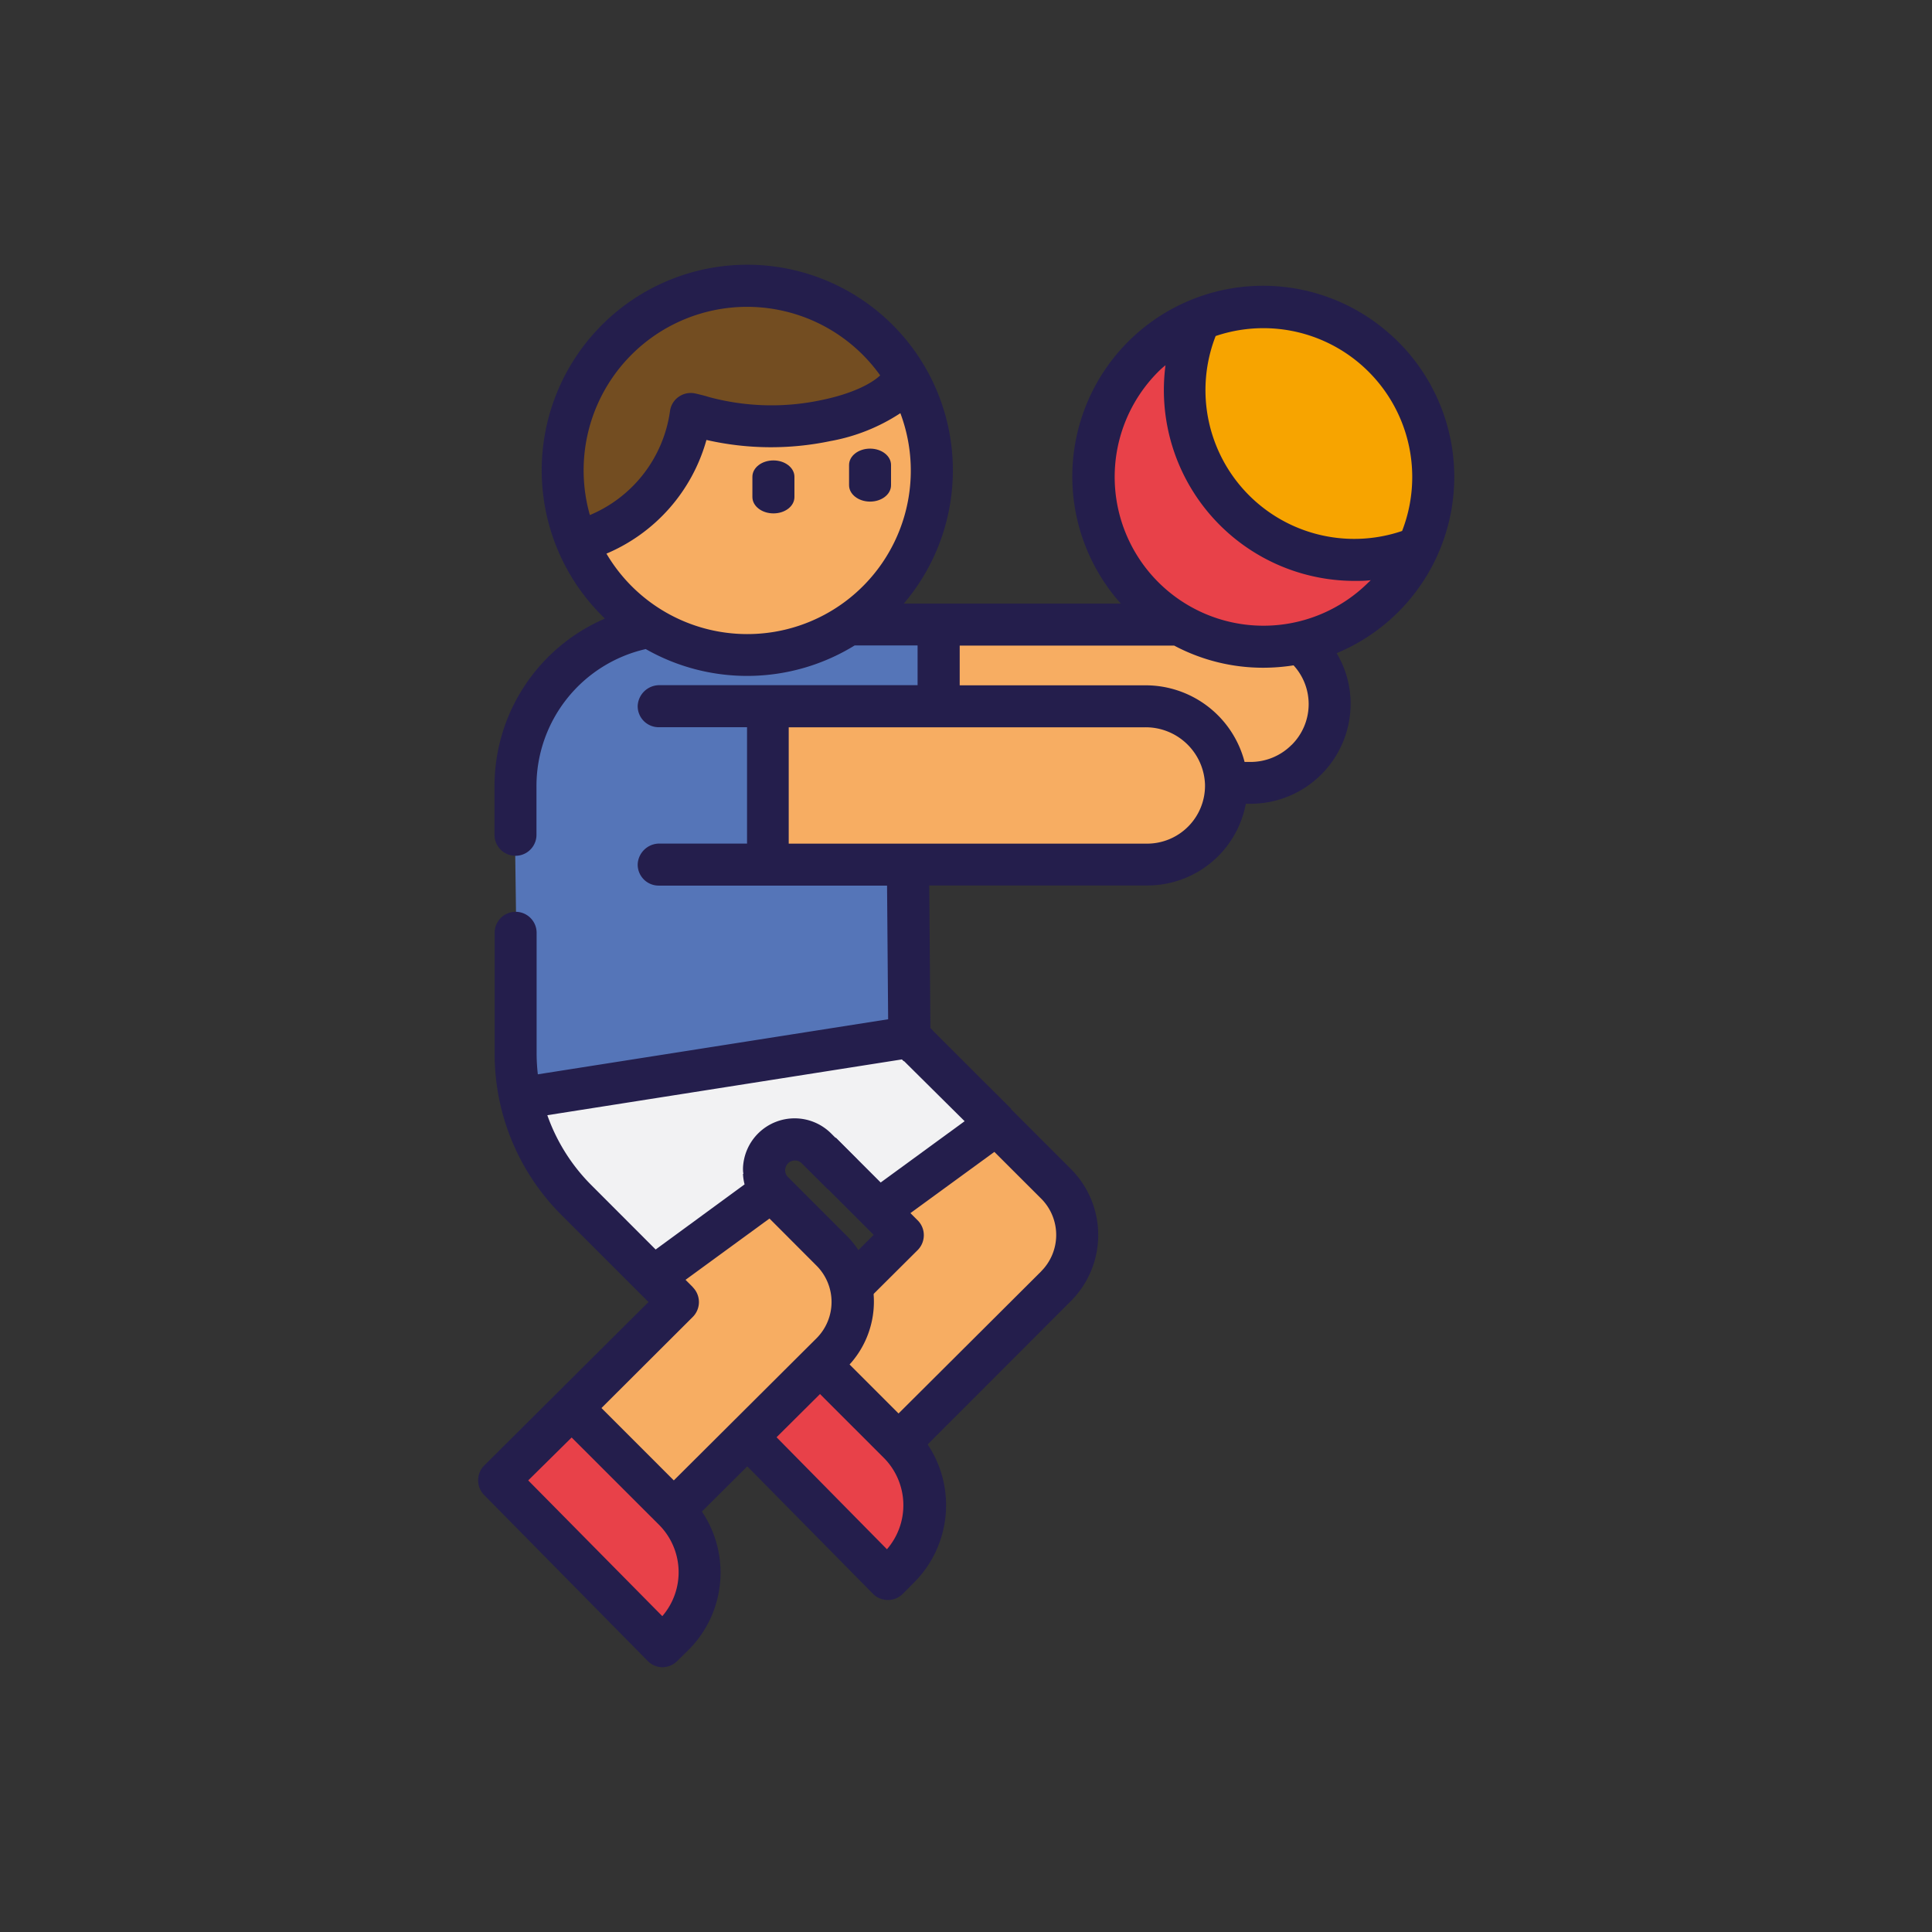
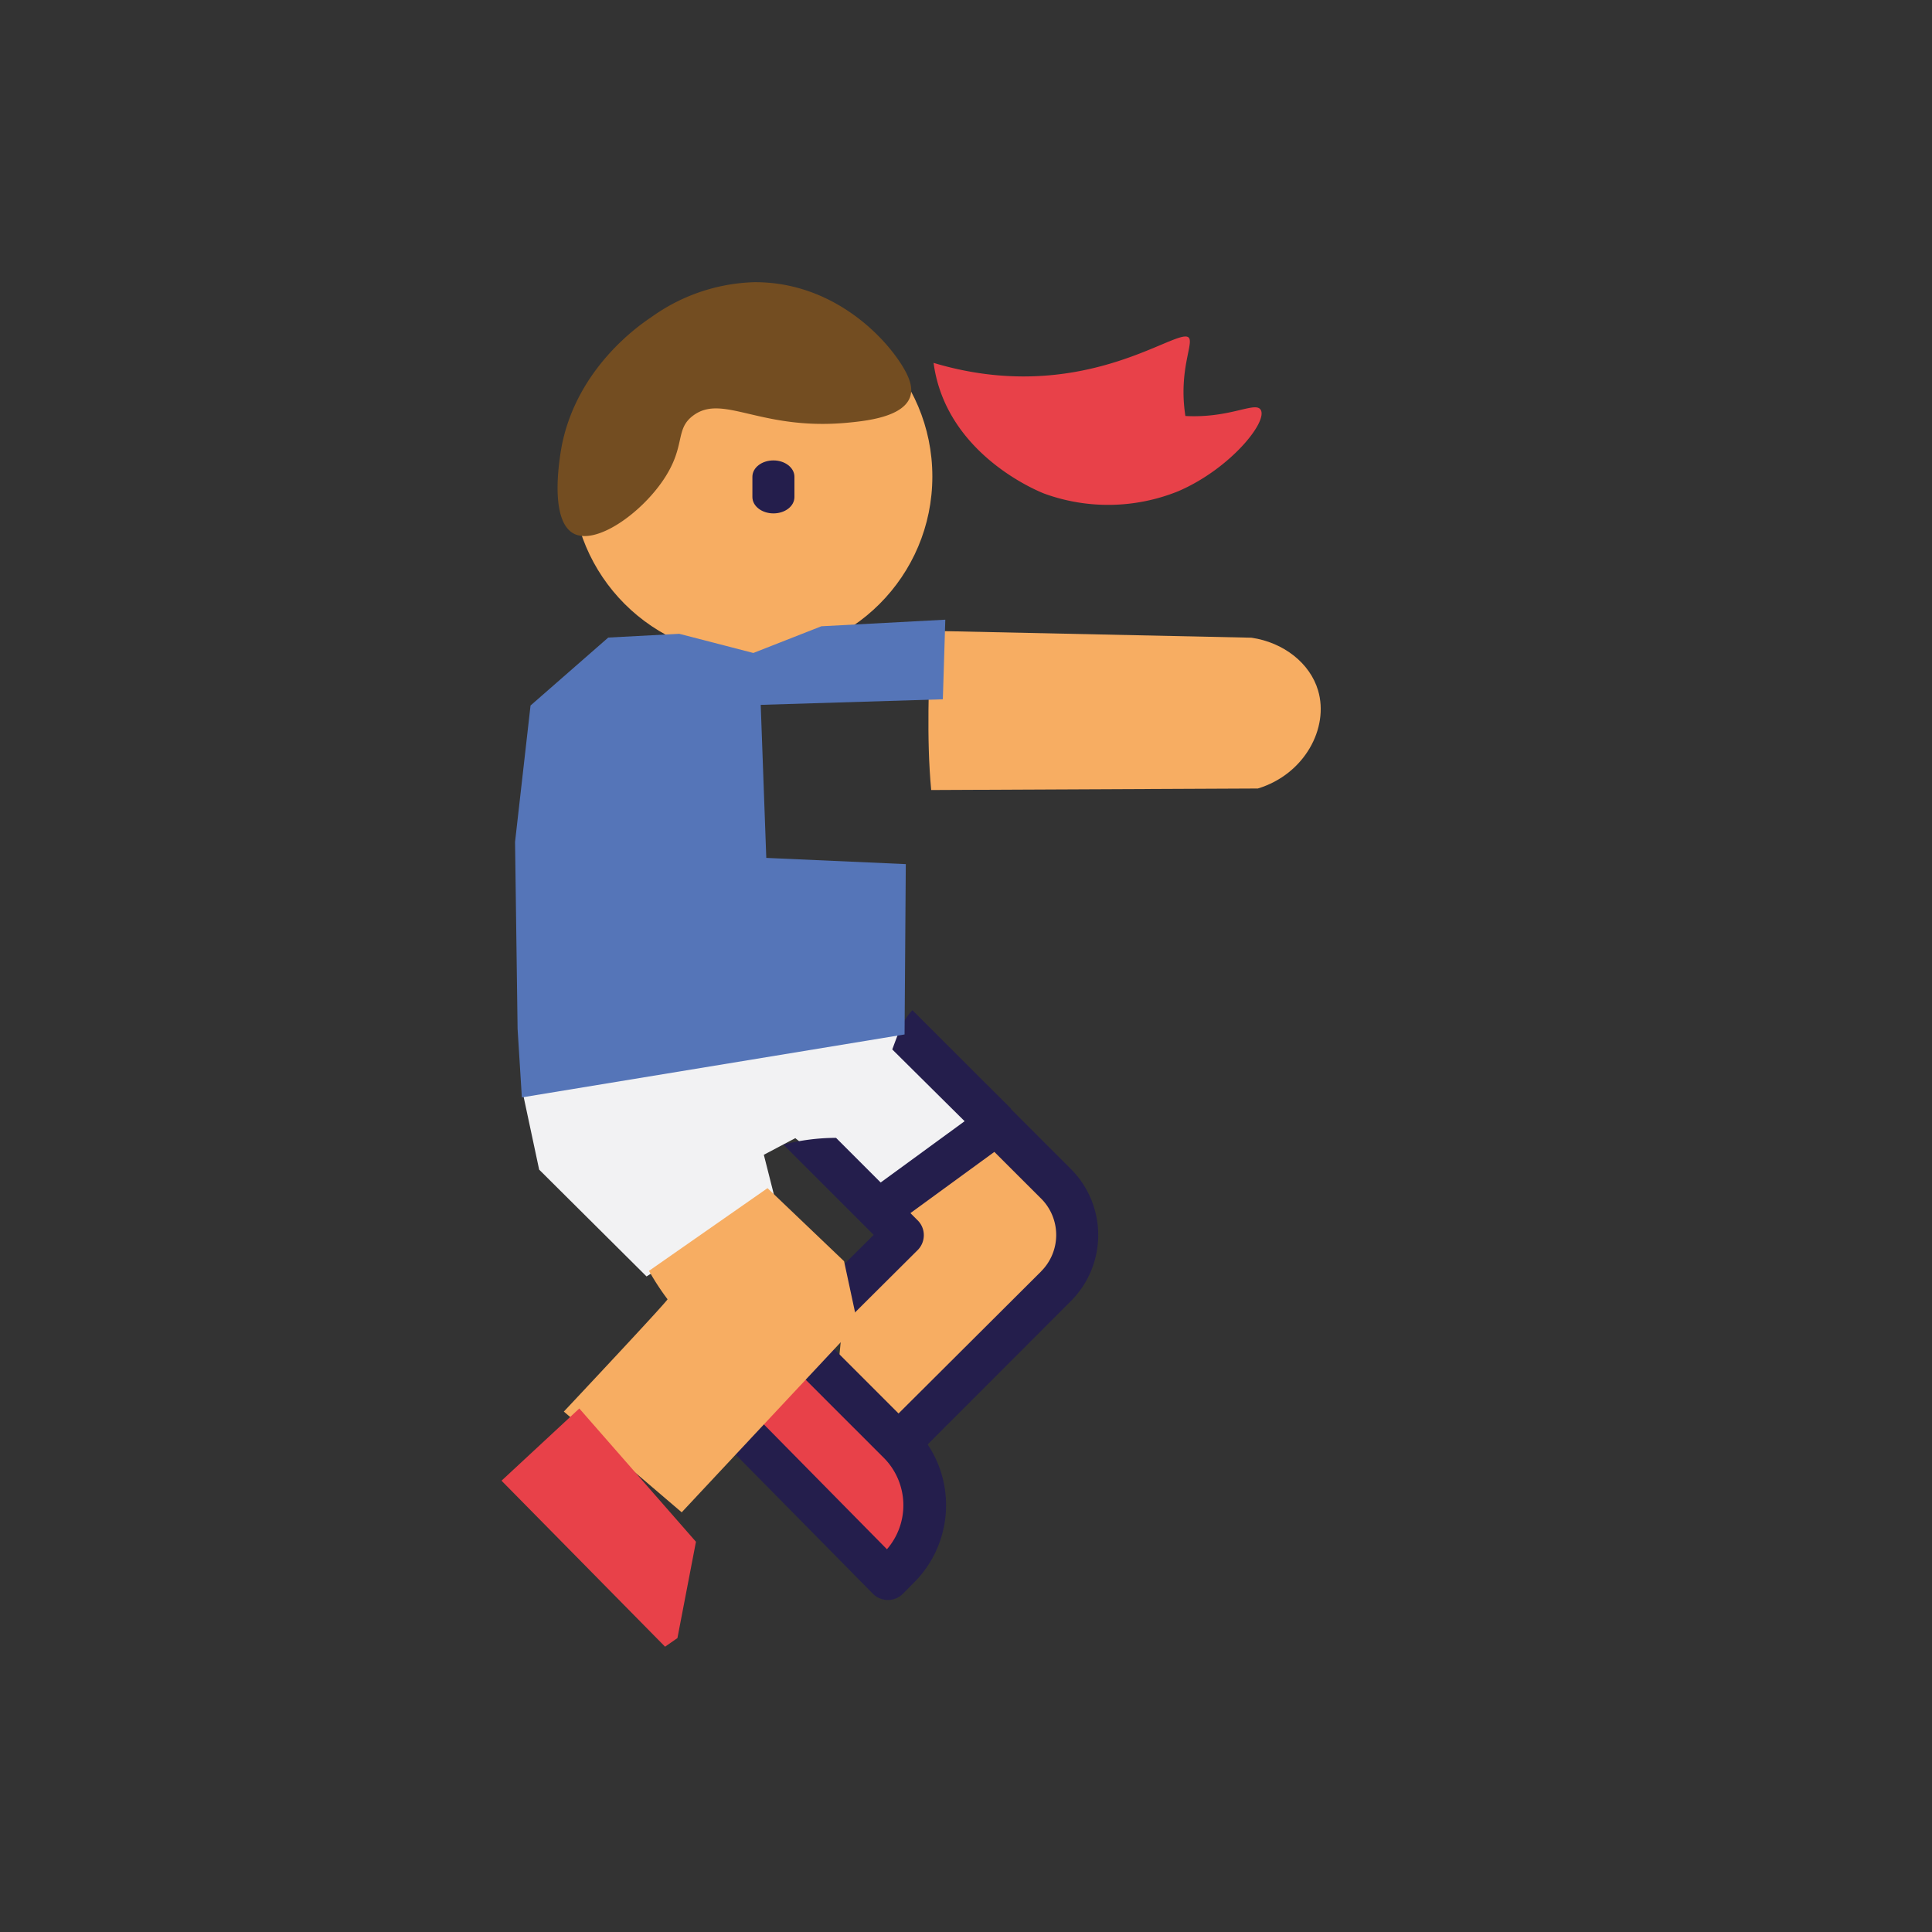
<svg xmlns="http://www.w3.org/2000/svg" viewBox="0 0 267 267">
  <rect x="0" y="0" width="267" height="267" fill="#333333" stroke="none" />
  <defs>
    <style>.cls-1{fill:#f7ad62;}.cls-2{fill:#734d21;}.cls-3{fill:#f2f2f3;}.cls-4{fill:#e84149;}.cls-5{fill:#241e4c;}.cls-6{fill:#f7a400;}.cls-7{fill:#5575b8;}</style>
  </defs>
  <g id="Слой_4" data-name="Слой 4">
    <circle class="cls-1" cx="103.94" cy="65.85" r="24.91" />
    <path class="cls-2" d="M90,43.84A25.6,25.6,0,0,1,104.19,39c10.37-.09,17.63,6.93,20.48,11.52,1.13,1.83,1.51,3.18,1.1,4.35-1,2.81-6.2,3.33-9,3.58-11.84,1-16.9-4.09-21-1-2.55,1.92-.93,4.18-4.1,8.88s-9.3,9-12.37,7.42c-3.64-1.92-1.8-11.46-1.62-12.37C79.86,50.83,88.25,45,90,43.84Z" />
-     <path class="cls-1" d="M106.67,97.28l53.74,1.15c4.43.65,8.09,3.52,9.21,7.3,1.52,5.17-1.86,11.55-8.32,13.56l-54.76.25Q106.6,108.41,106.67,97.28Z" />
    <path class="cls-1" d="M182.16,95.43c-1.11-3.78-4.77-6.65-9.21-7.3l-44.37-.95c-.18,7.19-.57,14.74.11,22l45.15-.21C180.3,107,183.69,100.6,182.16,95.43Z" />
    <polygon class="cls-1" points="116.82 193.11 124.33 199.77 148.72 174.18 147.53 163.17 137.03 155.67 121.68 167.44 124.5 171.96 116.9 178.1 115.97 187.66 116.82 193.11" />
    <polygon class="cls-3" points="72.29 151.23 74.51 161.64 89.35 176.4 107.01 165.31 105.56 159.59 109.91 157.29 121.59 166.84 138.74 155.07 124.41 142.87 72.29 151.23" />
    <polygon class="cls-4" points="100.85 195.16 111.59 185.18 127.72 203.6 125.16 216.91 123.45 218.11 100.85 195.16" />
    <path class="cls-5" d="M148,161.56l-7.68-7.68-.61-.61,0-.07-.39-.39-4.12-4.1-.1-.1-9-9c-1.42,1.45-2.06,3.49-2.79,5.42l10,9.92-11.6,8.47-6.17-6.17a29.63,29.63,0,0,0-7.24.92c.15.16.29.34.44.49l12,12-22.7,22.58a2.91,2.91,0,0,0,0,4.1l22.6,22.92a2.92,2.92,0,0,0,2.06.86h0a2.9,2.9,0,0,0,2.05-.84l1.59-1.6a15.11,15.11,0,0,0,1.86-19.06L148,179.8A12.91,12.91,0,0,0,148,161.56Zm-25.42,52.55-18.5-18.77,6-5.93,12.08,12.08A9.29,9.29,0,0,1,122.57,214.11Zm21.32-38.42-19.72,19.65-10-10,12.64-12.58a2.91,2.91,0,0,0,.85-2.06,2.87,2.87,0,0,0-.85-2.05l-1-1,11.6-8.46,6.53,6.52A7.11,7.11,0,0,1,143.89,175.69Z" />
    <path class="cls-1" d="M89.69,175.63a34.93,34.93,0,0,0,2.56,3.92c.26,0-14.33,15.53-14.33,15.53L94.21,209l24.31-26-1.87-8.7L106.07,164.2Z" />
    <polygon class="cls-4" points="69.31 204.63 80.06 194.65 96.18 213.07 93.62 226.38 91.91 227.57 69.31 204.63" />
-     <path class="cls-4" d="M164.16,46.57c1.07.54-1.37,4.3-.34,10.92a23.8,23.8,0,0,0,7.5,14,24,24,0,0,0,14.5,5.8c6.25.33,9.67-2.07,10.41-.85,1,1.68-4.29,8.21-11.43,11.26a25.83,25.83,0,0,1-18.42.34c-1-.38-13.68-5.53-15.36-18.09C149.19,56.2,162.17,45.58,164.16,46.57Z" />
-     <path class="cls-6" d="M164.84,44.35c-3.41,3.9-1.55,11-.51,15,.67,2.57,2.35,9,8.19,13.81,8,6.55,20.92,7.82,23.88,3.42a4.6,4.6,0,0,0,.68-2.56c.36-12.19.54-18.28-3.41-23.54C186.61,41.09,170.05,38.39,164.84,44.35Z" />
+     <path class="cls-4" d="M164.16,46.57c1.07.54-1.37,4.3-.34,10.92c6.25.33,9.67-2.07,10.41-.85,1,1.68-4.29,8.21-11.43,11.26a25.83,25.83,0,0,1-18.42.34c-1-.38-13.68-5.53-15.36-18.09C149.19,56.2,162.17,45.58,164.16,46.57Z" />
    <polygon class="cls-7" points="72.12 151.66 125.01 142.96 125.18 119.42 105.9 118.56 105.13 97.41 130.3 96.64 130.64 85.64 113.51 86.55 104.11 90.24 93.87 87.59 84.06 88.11 73.32 97.5 71.18 116.35 71.53 142.19 72.12 151.66" />
-     <path class="cls-5" d="M192.21,46.28A26.36,26.36,0,0,0,154.9,83.42h-30a28.41,28.41,0,1,0-41.3,2.07A25.21,25.21,0,0,0,68.34,108.7v6.67a2.9,2.9,0,1,0,5.8,0V108.7a19.42,19.42,0,0,1,15.1-19,28.32,28.32,0,0,0,28.87-.5h8.7v5.49H91.13a3,3,0,0,0-3,2.81,2.9,2.9,0,0,0,2.9,3h12.21v16.08H91.13a3,3,0,0,0-3,2.81,2.9,2.9,0,0,0,2.9,3h31.56l.15,18.47-48.41,7.61a25.37,25.37,0,0,1-.17-2.9V128.91a2.9,2.9,0,0,0-5.8,0v16.66a31.45,31.45,0,0,0,9.26,22.37l12,12-22.7,22.59a2.9,2.9,0,0,0,0,4.09l22.6,22.93a2.9,2.9,0,0,0,2.06.86h0a2.91,2.91,0,0,0,2-.85L95.17,228A15.11,15.11,0,0,0,97,208.89L117,189a12.9,12.9,0,0,0,0-18.23l-8.17-8.17a1.35,1.35,0,0,1,1.94-1.87l3.63,3.62,4.08-4.1-3.63-3.62a7.14,7.14,0,0,0-12.17,4.81c0,.26,0,.52.06.78h-.06a7,7,0,0,0,.22,1.46l-12.29,9-8.85-8.86a25.77,25.77,0,0,1-6.12-9.7l49-7.71.27.26a45.1,45.1,0,0,1,4-4.24l-.33-.33-.16-19.73h30.15a13.84,13.84,0,0,0,13.6-11.29h.69A13.83,13.83,0,0,0,186.65,97a13.52,13.52,0,0,0-1.93-6.73,26.38,26.38,0,0,0,7.49-44ZM81.52,71.18a22.59,22.59,0,0,1,40.12-19.3c-1.29,1.21-4,2.56-8.07,3.4a33.15,33.15,0,0,1-15.52-.39c-.68-.21-1.37-.38-2-.52a2.91,2.91,0,0,0-2.26.47,2.86,2.86,0,0,0-1.2,2A18.32,18.32,0,0,1,81.52,71.18Zm21.74,16.45A22.59,22.59,0,0,1,83.81,76.51,24.08,24.08,0,0,0,97.63,60.8a40,40,0,0,0,17.11.16,25.94,25.94,0,0,0,9.69-3.86,22.59,22.59,0,0,1-21.17,30.53ZM91.53,223.35,73,204.59l6-5.93,12.09,12.08A9.29,9.29,0,0,1,91.53,223.35Zm4.21-45.48-1-1,11.6-8.47,6.52,6.53a7.1,7.1,0,0,1,0,10L93.12,204.59l-10-10L95.74,182a2.91,2.91,0,0,0,0-4.11Zm68.46-63.64a8,8,0,0,1-5.68,2.36H109V100.51h49.25a8.2,8.2,0,0,1,8.28,7.89A8,8,0,0,1,164.2,114.23Zm14.3-11.29a8,8,0,0,1-5.68,2.36H172a14.13,14.13,0,0,0-13.69-10.59H132.63V89.22h29.64a26.17,26.17,0,0,0,12.34,3.06,27.36,27.36,0,0,0,4.16-.33,7.93,7.93,0,0,1-.27,11Zm10.65-22.49a20.56,20.56,0,0,1-29.08-29.08c.31-.31.63-.6,1-.89a26.37,26.37,0,0,0,26.12,29.8c.75,0,1.5,0,2.25-.1Zm4.62-7.07A20.56,20.56,0,0,1,168,46.44a20.57,20.57,0,0,1,25.77,26.94Z" />
-     <path class="cls-5" d="M120.24,62c-1.6,0-2.9,1-2.9,2.26v2.8c0,1.25,1.3,2.26,2.9,2.26s2.9-1,2.9-2.26v-2.8c0-1.25-1.29-2.26-2.9-2.26Zm0,0" />
    <path class="cls-5" d="M106.89,63.63c-1.61,0-2.91,1-2.91,2.26v2.8c0,1.25,1.3,2.26,2.91,2.26s2.9-1,2.9-2.26v-2.8c0-1.25-1.3-2.26-2.9-2.26Zm0,0" />
  </g>
</svg>